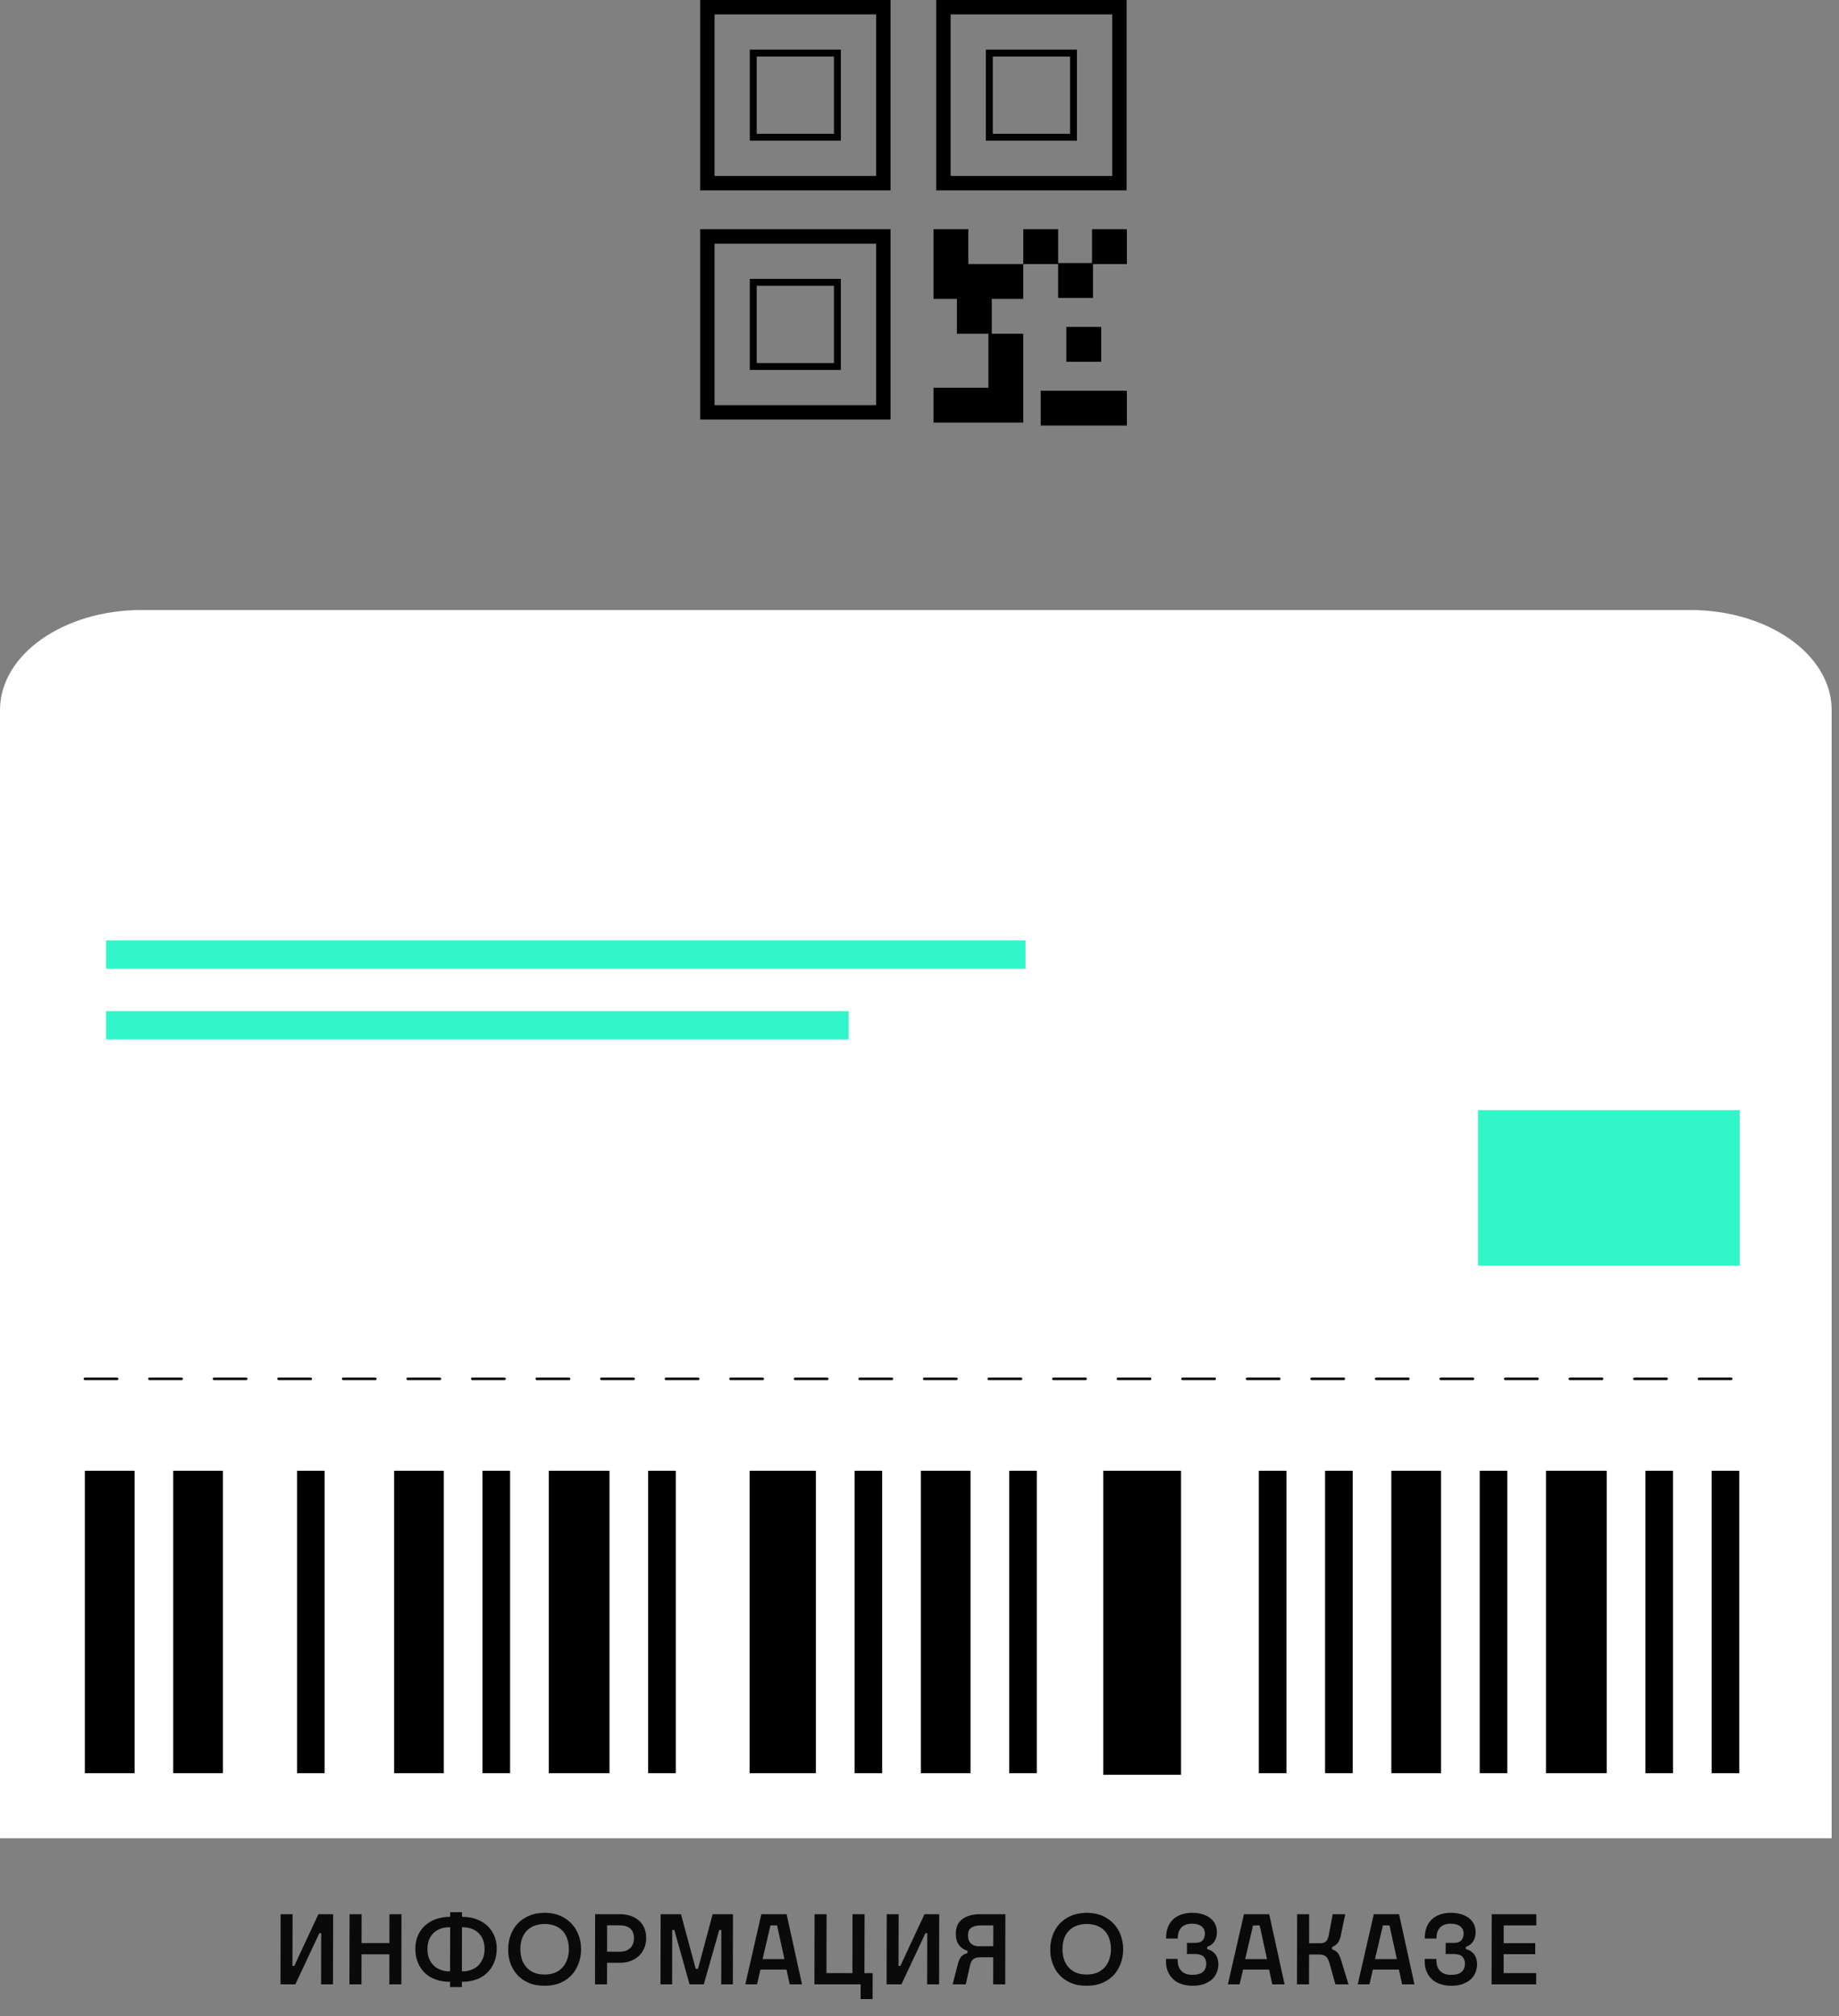
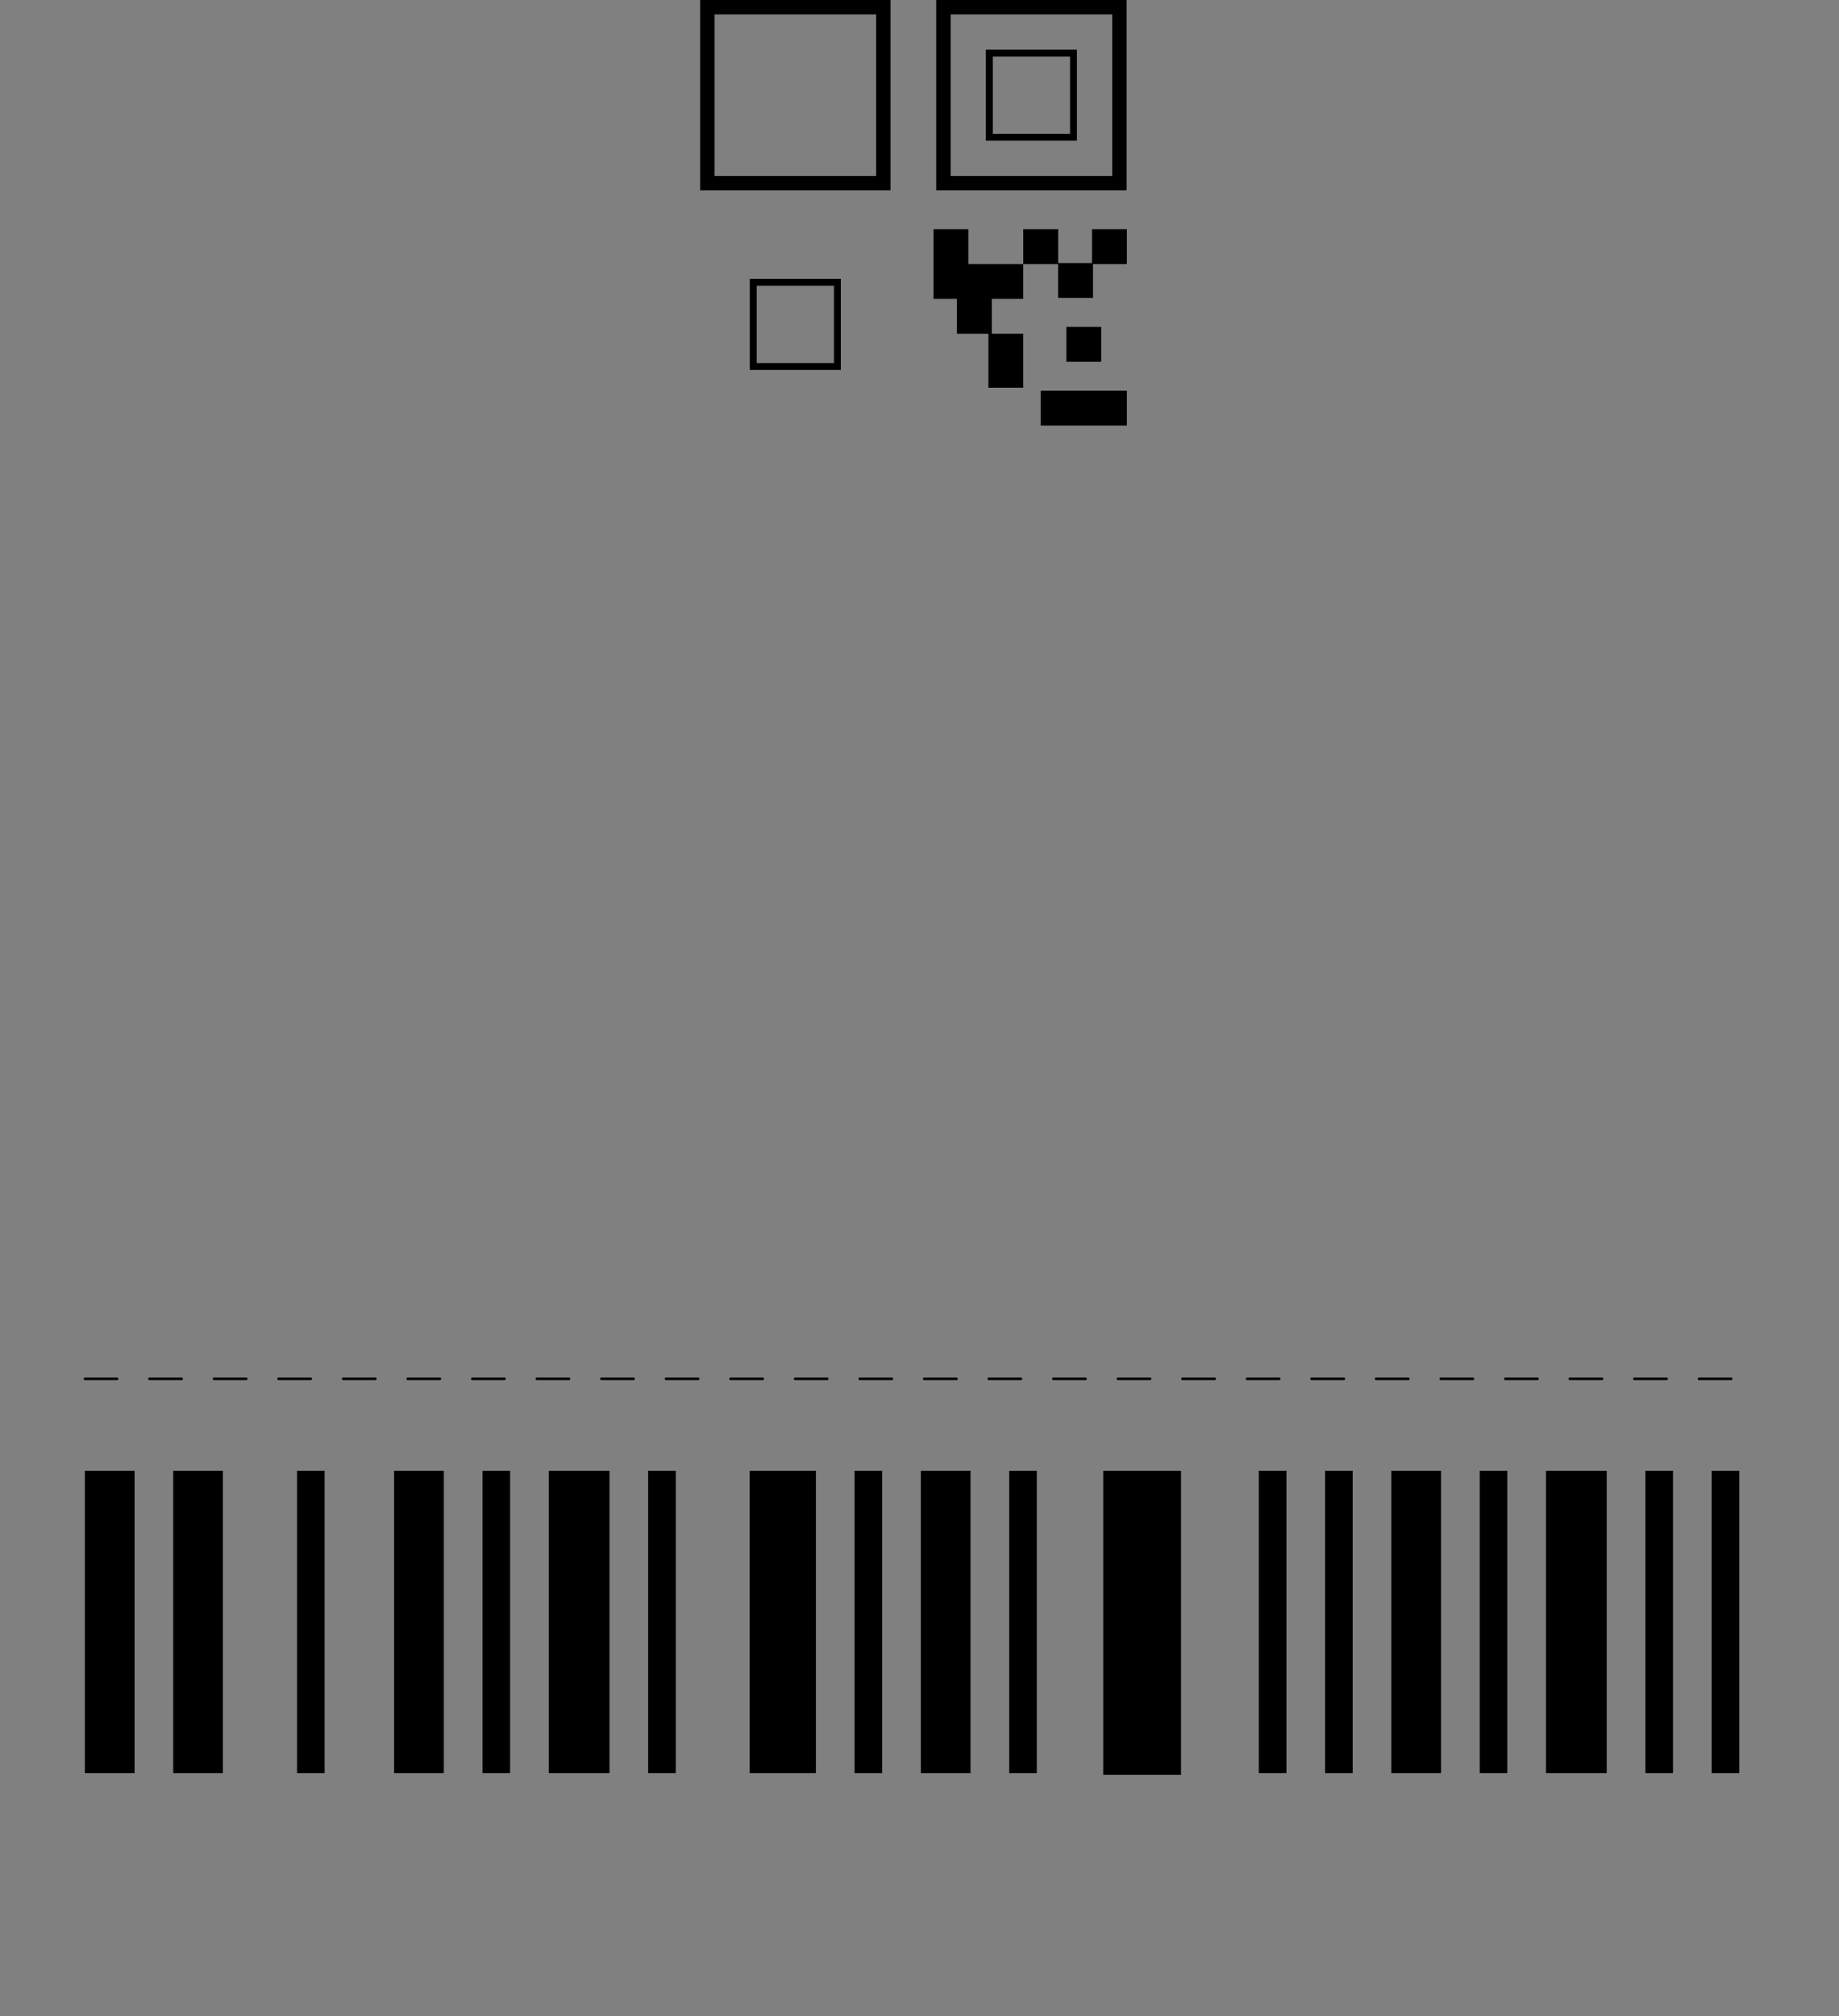
<svg xmlns="http://www.w3.org/2000/svg" width="125" height="137" viewBox="0 0 125 137" fill="none">
  <rect x="0" y="0" width="125" height="137" fill="#808080" stroke="none" />
-   <path d="M0 48.248C0 44.497 4.304 41.455 9.614 41.455H114.886C120.196 41.455 124.5 44.497 124.5 48.248V124.922H0V48.248Z" fill="white" />
-   <path d="M7.21 63.908H69.701V65.83H7.21V63.908ZM7.21 68.713H57.683V70.635H7.21V68.713ZM100.465 75.44H118.25V86.011H100.465V75.44Z" fill="#31F7C8" />
  <path d="M5.768 99.946H9.147V120.498H5.768V99.946ZM11.774 99.946H15.152V120.498H11.774V99.946ZM26.789 99.946H30.167V120.498H26.789V99.946ZM62.59 99.946H65.969V120.498H62.59V99.946ZM37.3 99.946H41.429V120.498H37.3V99.946ZM50.954 99.946H55.458V120.498H50.954V99.946ZM20.189 99.946H22.066V120.498H20.189V99.946ZM32.795 99.946H34.672V120.498H32.795V99.946ZM58.086 99.946H59.962V120.498H58.086V99.946ZM68.596 99.946H70.473V120.498H68.596V99.946ZM44.056 99.946H45.933V120.498H44.056V99.946ZM74.988 99.946H80.276V120.608H74.988V99.946ZM94.572 99.946H97.951V120.498H94.572V99.946ZM105.083 99.946H109.212V120.498H105.083V99.946ZM85.564 99.946H87.441V120.498H85.564V99.946ZM90.068 99.946H91.945V120.498H90.068V99.946ZM100.579 99.946H102.456V120.498H100.579V99.946ZM116.344 99.946H118.221V120.498H116.344V99.946ZM111.84 99.946H113.717V120.498H111.84V99.946ZM47.589 0V12.937H60.53V0H47.589ZM59.55 11.957H48.568V0.98H59.55V11.957Z" fill="black" />
-   <path d="M50.965 3.375V9.562H57.154V3.375H50.965ZM56.685 9.094H51.434V3.844H56.685V9.094ZM47.589 15.575V28.512H60.53V15.575H47.589ZM59.55 27.533H48.568V16.559H59.55V27.533Z" fill="black" />
  <path d="M50.965 18.949V25.139H57.154V18.949H50.965ZM56.685 24.673H51.434V19.419H56.685V24.673ZM63.636 0V12.937H76.577V0H63.636ZM75.598 11.957H64.616V0.98H75.598V11.957Z" fill="black" />
  <path d="M67.011 3.375V9.562H73.201V3.375H67.011ZM72.733 9.094H67.481V3.844H72.733V9.094Z" fill="black" />
-   <path fill-rule="evenodd" clip-rule="evenodd" d="M63.449 15.575H65.819V17.943H69.554V20.312H63.449V15.575H63.449ZM74.226 15.575H76.596V17.944H74.293V20.247H71.923V17.944H69.554V15.575H71.924V17.878H74.226V15.575ZM72.483 22.215H74.852V24.584H72.483V22.215ZM76.596 26.552H70.739V28.92H76.596V26.552ZM67.413 20.312V22.68H69.554V26.347H67.184V22.68H65.043V20.311H67.413V20.312ZM63.449 28.717V26.348H69.554V28.717H63.449Z" fill="black" />
+   <path fill-rule="evenodd" clip-rule="evenodd" d="M63.449 15.575H65.819V17.943H69.554V20.312H63.449V15.575H63.449ZM74.226 15.575H76.596V17.944H74.293V20.247H71.923V17.944H69.554V15.575H71.924V17.878H74.226V15.575ZM72.483 22.215H74.852V24.584H72.483V22.215ZM76.596 26.552H70.739V28.92H76.596V26.552ZM67.413 20.312V22.68H69.554V26.347H67.184V22.68H65.043V20.311H67.413V20.312ZM63.449 28.717V26.348V28.717H63.449Z" fill="black" />
  <path d="M117.674 93.784H115.48C115.458 93.784 115.436 93.776 115.42 93.76C115.404 93.744 115.396 93.722 115.396 93.7C115.396 93.678 115.404 93.656 115.42 93.64C115.436 93.625 115.458 93.616 115.48 93.616H117.674C117.697 93.616 117.718 93.625 117.734 93.64C117.75 93.656 117.759 93.678 117.759 93.7C117.759 93.722 117.75 93.744 117.734 93.76C117.718 93.776 117.697 93.784 117.674 93.784ZM113.286 93.784H111.091C111.069 93.784 111.048 93.776 111.032 93.76C111.016 93.744 111.007 93.722 111.007 93.7C111.007 93.678 111.016 93.656 111.032 93.64C111.048 93.625 111.069 93.616 111.091 93.616H113.286C113.308 93.616 113.33 93.625 113.345 93.64C113.361 93.656 113.37 93.678 113.37 93.7C113.37 93.722 113.361 93.744 113.345 93.76C113.33 93.776 113.308 93.784 113.286 93.784ZM108.897 93.784H106.703C106.681 93.784 106.659 93.776 106.643 93.76C106.628 93.744 106.619 93.722 106.619 93.7C106.619 93.678 106.628 93.656 106.643 93.64C106.659 93.625 106.681 93.616 106.703 93.616H108.897C108.92 93.616 108.941 93.625 108.957 93.64C108.973 93.656 108.982 93.678 108.982 93.7C108.982 93.722 108.973 93.744 108.957 93.76C108.941 93.776 108.92 93.784 108.897 93.784ZM104.509 93.784H102.315C102.292 93.784 102.271 93.776 102.255 93.76C102.239 93.744 102.23 93.722 102.23 93.7C102.23 93.678 102.239 93.656 102.255 93.64C102.271 93.625 102.292 93.616 102.315 93.616H104.509C104.531 93.616 104.553 93.625 104.568 93.64C104.584 93.656 104.593 93.678 104.593 93.7C104.593 93.722 104.584 93.744 104.568 93.76C104.553 93.776 104.531 93.784 104.509 93.784ZM100.12 93.784H97.926C97.904 93.784 97.882 93.776 97.866 93.76C97.851 93.744 97.842 93.722 97.842 93.7C97.842 93.678 97.851 93.656 97.866 93.64C97.882 93.625 97.904 93.616 97.926 93.616H100.12C100.143 93.616 100.164 93.625 100.18 93.64C100.196 93.656 100.205 93.678 100.205 93.7C100.205 93.722 100.196 93.744 100.18 93.76C100.164 93.776 100.143 93.784 100.12 93.784ZM95.732 93.784H93.538C93.515 93.784 93.494 93.776 93.478 93.76C93.462 93.744 93.453 93.722 93.453 93.7C93.453 93.678 93.462 93.656 93.478 93.64C93.494 93.625 93.515 93.616 93.538 93.616H95.732C95.754 93.616 95.776 93.625 95.791 93.64C95.807 93.656 95.816 93.678 95.816 93.7C95.816 93.722 95.807 93.744 95.791 93.76C95.776 93.776 95.754 93.784 95.732 93.784ZM91.343 93.784H89.149C89.127 93.784 89.105 93.776 89.09 93.76C89.074 93.744 89.065 93.722 89.065 93.7C89.065 93.678 89.074 93.656 89.09 93.64C89.105 93.625 89.127 93.616 89.149 93.616H91.343C91.366 93.616 91.387 93.625 91.403 93.64C91.419 93.656 91.428 93.678 91.428 93.7C91.428 93.722 91.419 93.744 91.403 93.76C91.387 93.776 91.366 93.784 91.343 93.784ZM86.955 93.784H84.761C84.738 93.784 84.717 93.776 84.701 93.76C84.685 93.744 84.676 93.722 84.676 93.7C84.676 93.678 84.685 93.656 84.701 93.64C84.717 93.625 84.738 93.616 84.761 93.616H86.955C86.977 93.616 86.999 93.625 87.015 93.64C87.03 93.656 87.039 93.678 87.039 93.7C87.039 93.722 87.03 93.744 87.015 93.76C86.999 93.776 86.977 93.784 86.955 93.784ZM82.566 93.784H80.372C80.35 93.784 80.328 93.776 80.312 93.76C80.297 93.744 80.288 93.722 80.288 93.7C80.288 93.678 80.297 93.656 80.312 93.64C80.328 93.625 80.35 93.616 80.372 93.616H82.566C82.589 93.616 82.61 93.625 82.626 93.64C82.642 93.656 82.651 93.678 82.651 93.7C82.651 93.722 82.642 93.744 82.626 93.76C82.61 93.776 82.589 93.784 82.566 93.784ZM78.178 93.784H75.984C75.961 93.784 75.94 93.776 75.924 93.76C75.908 93.744 75.899 93.722 75.899 93.7C75.899 93.678 75.908 93.656 75.924 93.64C75.94 93.625 75.961 93.616 75.984 93.616H78.178C78.2 93.616 78.222 93.625 78.238 93.64C78.254 93.656 78.262 93.678 78.262 93.7C78.262 93.722 78.254 93.744 78.238 93.76C78.222 93.776 78.2 93.784 78.178 93.784ZM73.79 93.784H71.595C71.573 93.784 71.551 93.776 71.536 93.76C71.52 93.744 71.511 93.722 71.511 93.7C71.511 93.678 71.52 93.656 71.536 93.64C71.551 93.625 71.573 93.616 71.595 93.616H73.79C73.812 93.616 73.833 93.625 73.849 93.64C73.865 93.656 73.874 93.678 73.874 93.7C73.874 93.722 73.865 93.744 73.849 93.76C73.833 93.776 73.812 93.784 73.79 93.784ZM69.401 93.784H67.207C67.184 93.784 67.163 93.776 67.147 93.76C67.131 93.744 67.122 93.722 67.122 93.7C67.122 93.678 67.131 93.656 67.147 93.64C67.163 93.625 67.184 93.616 67.207 93.616H69.401C69.423 93.616 69.445 93.625 69.461 93.64C69.477 93.656 69.485 93.678 69.485 93.7C69.485 93.722 69.477 93.744 69.461 93.76C69.445 93.776 69.423 93.784 69.401 93.784ZM65.013 93.784H62.818C62.796 93.784 62.775 93.776 62.759 93.76C62.743 93.744 62.734 93.722 62.734 93.7C62.734 93.678 62.743 93.656 62.759 93.64C62.775 93.625 62.796 93.616 62.818 93.616H65.013C65.035 93.616 65.056 93.625 65.072 93.64C65.088 93.656 65.097 93.678 65.097 93.7C65.097 93.722 65.088 93.744 65.072 93.76C65.056 93.776 65.035 93.784 65.013 93.784ZM60.624 93.784H58.43C58.407 93.784 58.386 93.776 58.37 93.76C58.354 93.744 58.346 93.722 58.346 93.7C58.346 93.678 58.354 93.656 58.37 93.64C58.386 93.625 58.407 93.616 58.43 93.616H60.624C60.647 93.616 60.668 93.625 60.684 93.64C60.7 93.656 60.709 93.678 60.709 93.7C60.709 93.722 60.7 93.744 60.684 93.76C60.668 93.776 60.647 93.784 60.624 93.784ZM56.236 93.784H54.041C54.019 93.784 53.998 93.776 53.982 93.76C53.966 93.744 53.957 93.722 53.957 93.7C53.957 93.678 53.966 93.656 53.982 93.64C53.998 93.625 54.019 93.616 54.041 93.616H56.236C56.258 93.616 56.279 93.625 56.295 93.64C56.311 93.656 56.32 93.678 56.32 93.7C56.32 93.722 56.311 93.744 56.295 93.76C56.279 93.776 56.258 93.784 56.236 93.784ZM51.847 93.784H49.653C49.63 93.784 49.609 93.776 49.593 93.76C49.577 93.744 49.569 93.722 49.569 93.7C49.569 93.678 49.577 93.656 49.593 93.64C49.609 93.625 49.63 93.616 49.653 93.616H51.847C51.87 93.616 51.891 93.625 51.907 93.64C51.923 93.656 51.931 93.678 51.931 93.7C51.931 93.722 51.923 93.744 51.907 93.76C51.891 93.776 51.87 93.784 51.847 93.784ZM47.459 93.784H45.264C45.242 93.784 45.221 93.776 45.205 93.76C45.189 93.744 45.18 93.722 45.18 93.7C45.18 93.678 45.189 93.656 45.205 93.64C45.221 93.625 45.242 93.616 45.264 93.616H47.459C47.481 93.616 47.502 93.625 47.518 93.64C47.534 93.656 47.543 93.678 47.543 93.7C47.543 93.722 47.534 93.744 47.518 93.76C47.502 93.776 47.481 93.784 47.459 93.784ZM43.07 93.784H40.876C40.854 93.784 40.832 93.776 40.816 93.76C40.8 93.744 40.792 93.722 40.792 93.7C40.792 93.678 40.8 93.656 40.816 93.64C40.832 93.625 40.854 93.616 40.876 93.616H43.07C43.093 93.616 43.114 93.625 43.13 93.64C43.146 93.656 43.155 93.678 43.155 93.7C43.155 93.722 43.146 93.744 43.13 93.76C43.114 93.776 43.093 93.784 43.07 93.784ZM38.682 93.784H36.487C36.465 93.784 36.444 93.776 36.428 93.76C36.412 93.744 36.403 93.722 36.403 93.7C36.403 93.678 36.412 93.656 36.428 93.64C36.444 93.625 36.465 93.616 36.487 93.616H38.682C38.704 93.616 38.726 93.625 38.741 93.64C38.757 93.656 38.766 93.678 38.766 93.7C38.766 93.722 38.757 93.744 38.741 93.76C38.726 93.776 38.704 93.784 38.682 93.784ZM34.293 93.784H32.099C32.077 93.784 32.055 93.776 32.039 93.76C32.023 93.744 32.015 93.722 32.015 93.7C32.015 93.678 32.023 93.656 32.039 93.64C32.055 93.625 32.077 93.616 32.099 93.616H34.293C34.316 93.616 34.337 93.625 34.353 93.64C34.369 93.656 34.378 93.678 34.378 93.7C34.378 93.722 34.369 93.744 34.353 93.76C34.337 93.776 34.316 93.784 34.293 93.784ZM29.905 93.784H27.711C27.688 93.784 27.667 93.776 27.651 93.76C27.635 93.744 27.626 93.722 27.626 93.7C27.626 93.678 27.635 93.656 27.651 93.64C27.667 93.625 27.688 93.616 27.711 93.616H29.905C29.927 93.616 29.949 93.625 29.965 93.64C29.98 93.656 29.989 93.678 29.989 93.7C29.989 93.722 29.98 93.744 29.965 93.76C29.949 93.776 29.927 93.784 29.905 93.784ZM25.516 93.784H23.322C23.3 93.784 23.278 93.776 23.262 93.76C23.247 93.744 23.238 93.722 23.238 93.7C23.238 93.678 23.247 93.656 23.262 93.64C23.278 93.625 23.3 93.616 23.322 93.616H25.516C25.539 93.616 25.56 93.625 25.576 93.64C25.592 93.656 25.601 93.678 25.601 93.7C25.601 93.722 25.592 93.744 25.576 93.76C25.56 93.776 25.539 93.784 25.516 93.784ZM21.128 93.784H18.934C18.911 93.784 18.89 93.776 18.874 93.76C18.858 93.744 18.849 93.722 18.849 93.7C18.849 93.678 18.858 93.656 18.874 93.64C18.89 93.625 18.911 93.616 18.934 93.616H21.128C21.15 93.616 21.172 93.625 21.188 93.64C21.203 93.656 21.212 93.678 21.212 93.7C21.212 93.722 21.203 93.744 21.188 93.76C21.172 93.776 21.15 93.784 21.128 93.784ZM16.739 93.784H14.545C14.523 93.784 14.501 93.776 14.486 93.76C14.47 93.744 14.461 93.722 14.461 93.7C14.461 93.678 14.47 93.656 14.486 93.64C14.501 93.625 14.523 93.616 14.545 93.616H16.739C16.762 93.616 16.783 93.625 16.799 93.64C16.815 93.656 16.824 93.678 16.824 93.7C16.824 93.722 16.815 93.744 16.799 93.76C16.783 93.776 16.762 93.784 16.739 93.784ZM12.351 93.784H10.157C10.134 93.784 10.113 93.776 10.097 93.76C10.081 93.744 10.072 93.722 10.072 93.7C10.072 93.678 10.081 93.656 10.097 93.64C10.113 93.625 10.134 93.616 10.157 93.616H12.351C12.373 93.616 12.395 93.625 12.411 93.64C12.426 93.656 12.435 93.678 12.435 93.7C12.435 93.722 12.426 93.744 12.411 93.76C12.395 93.776 12.373 93.784 12.351 93.784ZM7.962 93.784H5.768C5.746 93.784 5.724 93.776 5.709 93.76C5.693 93.744 5.684 93.722 5.684 93.7C5.684 93.678 5.693 93.656 5.709 93.64C5.724 93.625 5.746 93.616 5.768 93.616H7.962C7.985 93.616 8.006 93.625 8.022 93.64C8.038 93.656 8.047 93.678 8.047 93.7C8.047 93.722 8.038 93.744 8.022 93.76C8.006 93.776 7.985 93.784 7.962 93.784Z" fill="black" />
-   <path d="M19.886 130.082L19.879 133.596L20.002 133.596L21.643 130.082L22.644 130.082L22.635 134.85L21.825 134.85L21.831 131.369L21.709 131.369L20.074 134.85L19.066 134.85L19.075 130.082L19.886 130.082ZM24.578 130.082L24.575 132.043L26.468 132.043L26.472 130.082L27.289 130.082L27.28 134.85L26.463 134.85L26.466 132.806L24.573 132.806L24.569 134.85L23.752 134.85L23.761 130.082L24.578 130.082ZM30.591 134.673C30.25 134.679 29.93 134.632 29.645 134.529C29.352 134.434 29.1 134.284 28.896 134.087C28.685 133.896 28.522 133.658 28.407 133.372C28.285 133.092 28.231 132.772 28.232 132.411C28.233 132.077 28.294 131.778 28.418 131.505C28.541 131.24 28.705 131.015 28.923 130.824C29.134 130.64 29.387 130.497 29.673 130.402C29.959 130.307 30.266 130.259 30.599 130.259L30.6 129.946L31.404 129.946L31.403 130.259C31.73 130.259 32.043 130.307 32.329 130.402C32.615 130.497 32.86 130.64 33.078 130.824C33.288 131.015 33.458 131.24 33.58 131.505C33.703 131.778 33.763 132.077 33.763 132.411C33.762 132.772 33.7 133.092 33.584 133.372C33.461 133.658 33.297 133.896 33.092 134.087C32.88 134.284 32.628 134.434 32.342 134.529C32.049 134.632 31.735 134.679 31.395 134.673L31.394 135.034L30.59 135.034L30.591 134.673ZM30.598 130.967C30.367 130.967 30.162 130.994 29.971 131.056C29.78 131.124 29.624 131.219 29.487 131.342C29.351 131.471 29.241 131.628 29.166 131.812C29.091 131.996 29.056 132.207 29.056 132.438C29.055 132.697 29.089 132.915 29.171 133.106C29.252 133.297 29.36 133.46 29.503 133.59C29.639 133.719 29.803 133.814 29.993 133.876C30.177 133.944 30.374 133.971 30.592 133.964L30.598 130.967ZM31.396 133.964C31.607 133.971 31.805 133.944 31.996 133.876C32.18 133.814 32.343 133.719 32.487 133.59C32.623 133.46 32.732 133.297 32.815 133.106C32.897 132.915 32.938 132.697 32.938 132.438C32.939 132.207 32.898 131.996 32.824 131.812C32.749 131.628 32.647 131.471 32.511 131.342C32.375 131.219 32.212 131.124 32.022 131.056C31.831 130.994 31.627 130.967 31.402 130.967L31.396 133.964ZM38.668 132.466C38.669 132.207 38.628 131.975 38.56 131.764C38.493 131.553 38.384 131.369 38.248 131.219C38.105 131.069 37.935 130.954 37.731 130.872C37.527 130.79 37.289 130.749 37.023 130.749C36.751 130.749 36.519 130.79 36.314 130.872C36.11 130.954 35.933 131.069 35.796 131.219C35.653 131.369 35.543 131.553 35.475 131.764C35.406 131.975 35.372 132.207 35.371 132.466C35.371 132.684 35.398 132.895 35.459 133.099C35.52 133.303 35.615 133.487 35.751 133.651C35.886 133.814 36.056 133.944 36.261 134.039C36.465 134.134 36.717 134.182 37.016 134.182C37.302 134.182 37.554 134.134 37.766 134.039C37.97 133.944 38.141 133.814 38.277 133.651C38.414 133.487 38.51 133.303 38.571 133.099C38.633 132.895 38.668 132.684 38.668 132.466ZM34.54 132.466C34.541 132.132 34.596 131.812 34.706 131.512C34.815 131.212 34.972 130.947 35.184 130.722C35.396 130.497 35.655 130.32 35.968 130.184C36.275 130.055 36.629 129.986 37.024 129.986C37.419 129.986 37.767 130.055 38.073 130.184C38.379 130.32 38.638 130.497 38.848 130.722C39.059 130.947 39.222 131.212 39.331 131.512C39.439 131.812 39.5 132.132 39.499 132.466C39.498 132.806 39.443 133.12 39.334 133.419C39.224 133.719 39.067 133.985 38.862 134.209C38.657 134.434 38.398 134.611 38.091 134.747C37.778 134.884 37.424 134.945 37.015 134.945C36.606 134.945 36.245 134.884 35.939 134.747C35.626 134.611 35.368 134.434 35.164 134.209C34.96 133.985 34.804 133.719 34.695 133.419C34.587 133.12 34.54 132.806 34.54 132.466ZM42.134 130.082C42.4 130.082 42.645 130.123 42.863 130.191C43.081 130.266 43.271 130.375 43.428 130.511C43.584 130.647 43.706 130.817 43.794 131.022C43.876 131.226 43.923 131.451 43.922 131.71C43.922 131.948 43.881 132.166 43.798 132.37C43.716 132.575 43.593 132.752 43.443 132.902C43.286 133.051 43.095 133.174 42.877 133.256C42.652 133.344 42.4 133.385 42.121 133.385L41.263 133.385L41.26 134.85L40.443 134.85L40.452 130.082L42.134 130.082ZM41.268 130.838L41.264 132.629L42.157 132.629C42.429 132.629 42.647 132.554 42.825 132.391C43.002 132.227 43.091 132.003 43.091 131.71C43.092 131.424 43.004 131.206 42.841 131.056C42.678 130.913 42.439 130.838 42.133 130.838L41.268 130.838ZM46.287 130.082L47.288 133.794L47.445 133.794L48.44 130.082L49.822 130.082L49.813 134.85L49.023 134.85L49.03 131.158L48.887 131.158L47.838 134.85L46.871 134.85L45.836 131.158L45.693 131.158L45.686 134.85L44.895 134.85L44.905 130.082L46.287 130.082ZM53.468 130.082L54.514 134.85L53.676 134.85L53.46 133.848L51.689 133.848L51.456 134.85L50.659 134.85L51.751 130.082L53.468 130.082ZM53.319 133.133L52.819 130.845L52.369 130.845L51.834 133.133L53.319 133.133ZM56.184 130.082L56.176 134.087L57.941 134.087L57.948 130.082L58.766 130.082L58.758 134.087L59.316 134.087L59.313 135.851L58.496 135.851L58.498 134.85L55.358 134.85L55.367 130.082L56.184 130.082ZM61.082 130.082L61.076 133.596L61.198 133.596L62.84 130.082L63.841 130.082L63.832 134.85L63.021 134.85L63.028 131.369L62.905 131.369L61.271 134.85L60.263 134.85L60.272 130.082L61.082 130.082ZM67.517 130.845L66.625 130.845C66.38 130.845 66.182 130.899 66.032 130.994C65.875 131.09 65.8 131.267 65.799 131.519C65.799 131.778 65.867 131.962 66.009 132.084C66.145 132.207 66.322 132.261 66.54 132.261L67.514 132.261L67.517 130.845ZM65.115 133.44C65.142 133.331 65.176 133.235 65.217 133.154C65.258 133.072 65.299 133.004 65.354 132.949C65.408 132.895 65.463 132.854 65.531 132.813C65.599 132.779 65.674 132.752 65.763 132.725L65.763 132.568C65.518 132.5 65.328 132.37 65.185 132.173C65.036 131.975 64.968 131.716 64.969 131.403C64.969 130.967 65.113 130.64 65.413 130.416C65.707 130.198 66.109 130.082 66.613 130.082L68.336 130.082L68.327 134.85L67.509 134.85L67.513 133.011L66.655 133.011C66.45 133.011 66.294 133.051 66.184 133.12C66.069 133.188 65.987 133.331 65.938 133.549L65.643 134.85L64.751 134.85L65.115 133.44ZM75.514 132.466C75.515 132.207 75.475 131.975 75.407 131.764C75.339 131.553 75.231 131.369 75.094 131.219C74.952 131.069 74.782 130.954 74.578 130.872C74.373 130.79 74.135 130.749 73.869 130.749C73.597 130.749 73.365 130.79 73.161 130.872C72.956 130.954 72.779 131.069 72.642 131.219C72.499 131.369 72.39 131.553 72.321 131.764C72.253 131.975 72.218 132.207 72.218 132.466C72.217 132.684 72.244 132.895 72.305 133.099C72.366 133.303 72.461 133.487 72.597 133.651C72.733 133.814 72.903 133.944 73.107 134.039C73.311 134.134 73.563 134.182 73.863 134.182C74.149 134.182 74.401 134.134 74.612 134.039C74.817 133.944 74.987 133.814 75.124 133.651C75.26 133.487 75.356 133.303 75.418 133.099C75.48 132.895 75.514 132.684 75.514 132.466ZM71.387 132.466C71.388 132.132 71.443 131.812 71.552 131.512C71.662 131.212 71.819 130.947 72.03 130.722C72.242 130.497 72.501 130.32 72.815 130.184C73.121 130.055 73.476 129.986 73.871 129.986C74.266 129.986 74.613 130.055 74.919 130.184C75.226 130.32 75.484 130.497 75.695 130.722C75.906 130.947 76.069 131.212 76.177 131.512C76.285 131.812 76.346 132.132 76.345 132.466C76.345 132.806 76.29 133.12 76.18 133.419C76.07 133.719 75.913 133.985 75.709 134.209C75.504 134.434 75.245 134.611 74.938 134.747C74.624 134.884 74.27 134.945 73.861 134.945C73.453 134.945 73.092 134.884 72.785 134.747C72.472 134.611 72.214 134.434 72.01 134.209C71.806 133.985 71.65 133.719 71.542 133.419C71.433 133.12 71.386 132.806 71.387 132.466ZM79.254 133.12L80.051 133.12L80.051 133.235C80.05 133.528 80.131 133.76 80.301 133.937C80.471 134.114 80.716 134.203 81.037 134.203C81.377 134.203 81.616 134.134 81.766 133.998C81.916 133.862 81.991 133.671 81.992 133.44C81.992 133.249 81.931 133.092 81.815 132.97C81.693 132.847 81.496 132.786 81.216 132.786L80.678 132.786L80.68 132.03L81.218 132.03C81.47 132.03 81.647 131.975 81.749 131.853C81.845 131.737 81.9 131.587 81.9 131.396C81.9 131.192 81.819 131.029 81.669 130.906C81.52 130.79 81.302 130.729 81.023 130.729C80.696 130.729 80.457 130.817 80.293 130.994C80.13 131.172 80.054 131.417 80.054 131.737L79.257 131.737C79.257 131.451 79.299 131.192 79.381 130.974C79.463 130.756 79.586 130.579 79.743 130.429C79.893 130.286 80.084 130.177 80.302 130.102C80.52 130.027 80.758 129.986 81.024 129.986C81.31 129.986 81.555 130.027 81.773 130.095C81.984 130.164 82.161 130.259 82.304 130.381C82.44 130.504 82.549 130.64 82.616 130.797C82.684 130.96 82.718 131.124 82.718 131.301C82.717 131.533 82.662 131.73 82.56 131.907C82.457 132.084 82.287 132.22 82.055 132.309L82.055 132.452C82.204 132.493 82.334 132.554 82.436 132.629C82.531 132.711 82.613 132.793 82.667 132.888C82.721 132.983 82.762 133.086 82.782 133.188C82.802 133.29 82.816 133.385 82.816 133.481C82.815 133.678 82.774 133.862 82.706 134.039C82.637 134.216 82.528 134.373 82.385 134.509C82.234 134.645 82.05 134.747 81.832 134.829C81.614 134.911 81.355 134.945 81.062 134.945C80.797 134.945 80.552 134.911 80.334 134.836C80.109 134.768 79.919 134.659 79.762 134.516C79.599 134.373 79.477 134.196 79.389 133.991C79.294 133.787 79.253 133.549 79.254 133.276L79.254 133.12ZM86.27 130.082L87.316 134.85L86.479 134.85L86.263 133.848L84.492 133.848L84.258 134.85L83.461 134.85L84.553 130.082L86.27 130.082ZM86.121 133.133L85.621 130.845L85.172 130.845L84.636 133.133L86.121 133.133ZM90.356 133.372C90.288 133.154 90.207 133.011 90.105 132.936C89.996 132.861 89.846 132.82 89.649 132.82L88.981 132.82L88.977 134.85L88.16 134.85L88.169 130.082L88.986 130.082L88.983 132.057L89.65 132.057C89.739 132.057 89.82 132.057 89.888 132.043C89.957 132.03 90.025 132.009 90.079 131.975C90.134 131.941 90.175 131.894 90.216 131.825C90.25 131.764 90.277 131.676 90.305 131.567L90.587 130.082L91.438 130.082L91.122 131.594C91.088 131.757 91.026 131.894 90.944 132.016C90.856 132.139 90.719 132.234 90.542 132.316L90.542 132.466C90.698 132.52 90.821 132.595 90.909 132.69C90.997 132.793 91.072 132.942 91.133 133.133L91.661 134.85L90.769 134.85L90.356 133.372ZM95.096 130.082L96.142 134.85L95.304 134.85L95.088 133.848L93.317 133.848L93.084 134.85L92.287 134.85L93.379 130.082L95.096 130.082ZM94.947 133.133L94.447 130.845L93.998 130.845L93.462 133.133L94.947 133.133ZM96.839 133.12L97.636 133.12L97.636 133.235C97.635 133.528 97.717 133.76 97.886 133.937C98.056 134.114 98.302 134.203 98.622 134.203C98.962 134.203 99.201 134.134 99.351 133.998C99.501 133.862 99.576 133.671 99.577 133.44C99.577 133.249 99.516 133.092 99.4 132.97C99.278 132.847 99.081 132.786 98.801 132.786L98.263 132.786L98.265 132.03L98.803 132.03C99.055 132.03 99.232 131.975 99.335 131.853C99.43 131.737 99.485 131.587 99.485 131.396C99.486 131.192 99.404 131.029 99.255 130.906C99.105 130.79 98.887 130.729 98.608 130.729C98.281 130.729 98.042 130.817 97.879 130.994C97.715 131.172 97.639 131.417 97.639 131.737L96.842 131.737C96.842 131.451 96.884 131.192 96.966 130.974C97.048 130.756 97.171 130.579 97.328 130.429C97.478 130.286 97.669 130.177 97.887 130.102C98.105 130.027 98.344 129.986 98.609 129.986C98.895 129.986 99.141 130.027 99.358 130.095C99.569 130.164 99.746 130.259 99.889 130.381C100.025 130.504 100.134 130.64 100.202 130.797C100.269 130.96 100.303 131.124 100.303 131.301C100.302 131.533 100.247 131.73 100.145 131.907C100.042 132.084 99.872 132.22 99.64 132.309L99.64 132.452C99.79 132.493 99.919 132.554 100.021 132.629C100.116 132.711 100.198 132.793 100.252 132.888C100.306 132.983 100.347 133.086 100.367 133.188C100.387 133.29 100.401 133.385 100.401 133.481C100.4 133.678 100.359 133.862 100.291 134.039C100.222 134.216 100.113 134.373 99.97 134.509C99.82 134.645 99.635 134.747 99.417 134.829C99.199 134.911 98.94 134.945 98.647 134.945C98.382 134.945 98.137 134.911 97.919 134.836C97.694 134.768 97.504 134.659 97.347 134.516C97.184 134.373 97.062 134.196 96.974 133.991C96.879 133.787 96.838 133.549 96.839 133.276L96.839 133.12ZM104.425 130.082L104.424 130.845L102.21 130.845L102.208 132.05L104.354 132.05L104.352 132.799L102.207 132.799L102.204 134.087L104.418 134.087L104.416 134.85L101.385 134.85L101.394 130.082L104.425 130.082Z" fill="#0A0A0B" />
</svg>